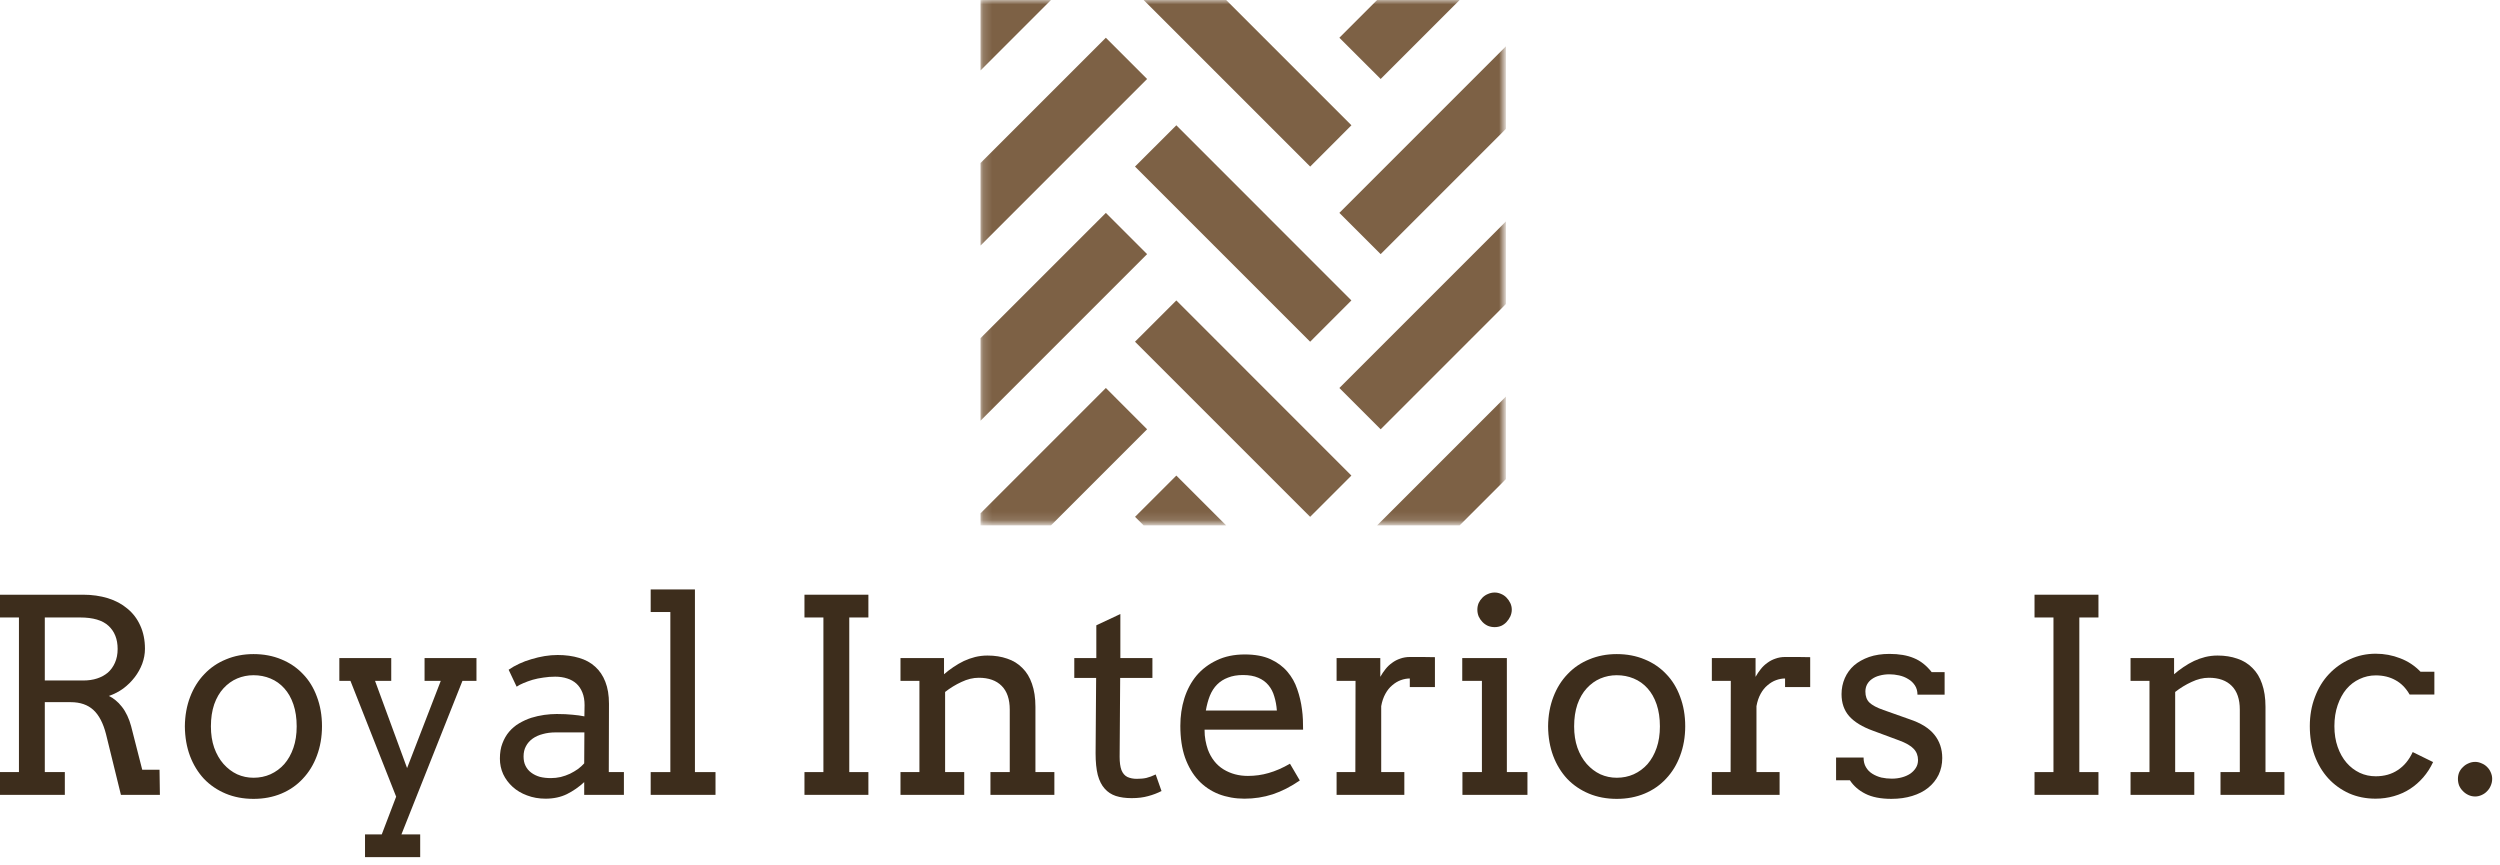
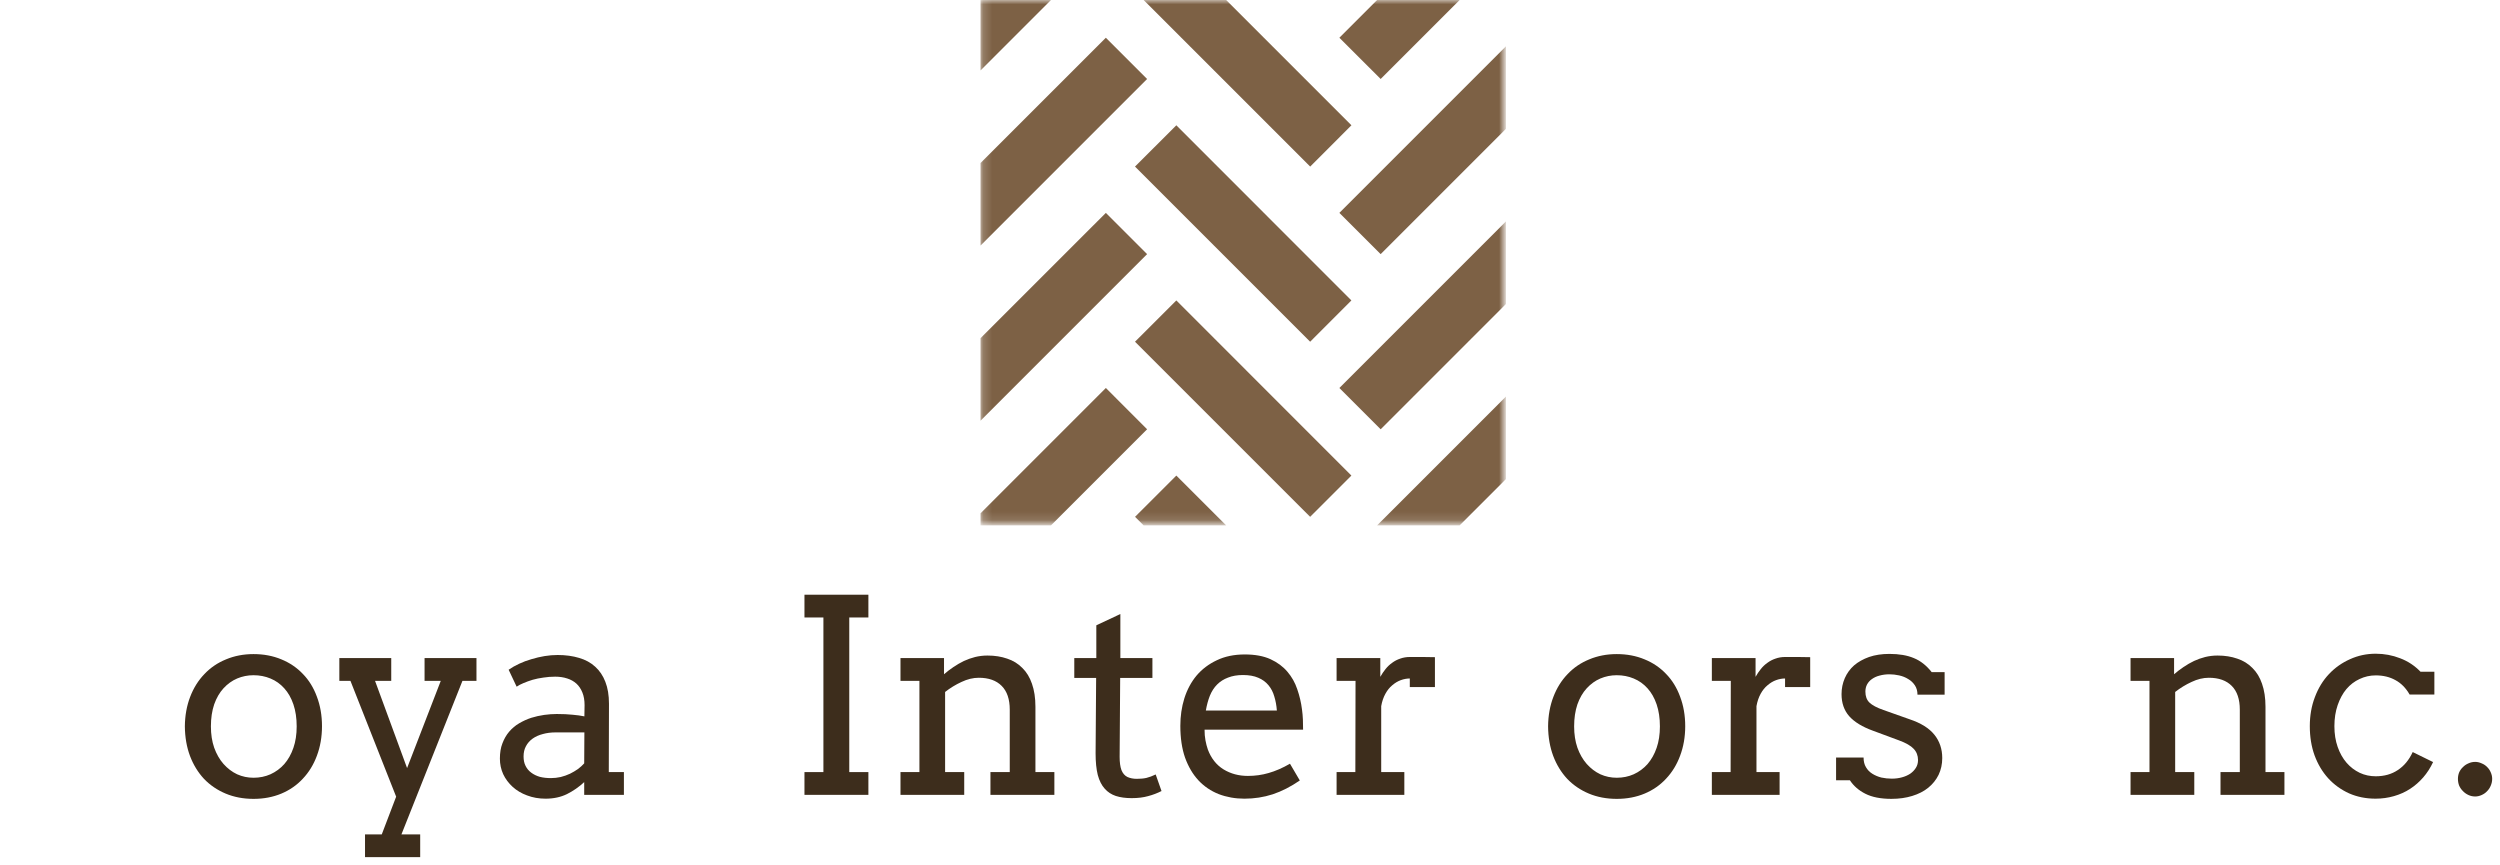
<svg xmlns="http://www.w3.org/2000/svg" width="286" height="99" viewBox="0 0 286 99" fill="none">
  <mask id="mask0_6003_170" style="mask-type:luminance" maskUnits="userSpaceOnUse" x="112" y="0" width="61" height="60">
    <path d="M112.172 0H172.047V59.87H112.172V0Z" fill="white" />
  </mask>
  <g mask="url(#mask0_6003_170)">
    <path d="M112.172 0V8.062L120.234 0H112.172ZM130.828 0L149.885 19.057L154.604 14.333L140.271 0H130.828ZM157.542 0L153.224 4.318L157.948 9.036L166.984 0H157.542ZM126.51 4.318L112.172 18.651V28.094L131.229 9.036L126.51 4.318ZM172.281 5.297L153.224 24.354L157.948 29.073L172.281 14.74V5.297ZM134.573 14.333L129.844 19.057L149.88 39.094L154.599 34.37L134.573 14.333ZM126.51 24.354L112.172 38.688V48.13L131.229 29.073L126.51 24.354ZM172.281 25.328L153.224 44.385L157.948 49.109L172.281 34.776V25.328ZM134.573 34.37L129.844 39.094L149.88 59.125L154.599 54.406L134.573 34.37ZM126.51 44.385L112.172 58.724V60.104H120.234L131.229 49.109L126.51 44.385ZM172.281 45.365L157.542 60.104H166.984L172.281 54.807V45.365ZM134.573 54.406L129.849 59.125L130.828 60.104H140.271L134.573 54.406Z" fill="#7D6145" />
  </g>
-   <path d="M0 68.035H9.521C10.531 68.035 11.469 68.171 12.333 68.431C13.193 68.697 13.938 69.092 14.562 69.618C15.198 70.134 15.693 70.78 16.042 71.556C16.401 72.337 16.583 73.223 16.583 74.223C16.583 74.796 16.479 75.363 16.271 75.931C16.062 76.488 15.771 77.009 15.396 77.493C15.031 77.967 14.604 78.389 14.104 78.764C13.604 79.129 13.052 79.41 12.458 79.618C12.708 79.733 12.958 79.889 13.208 80.098C13.469 80.306 13.713 80.556 13.938 80.848C14.172 81.139 14.38 81.483 14.562 81.868C14.74 82.243 14.885 82.65 15 83.077L16.271 88.056H18.25L18.292 90.931H13.833L12.125 83.973C11.802 82.723 11.323 81.806 10.688 81.223C10.047 80.629 9.177 80.327 8.083 80.327H5.125V88.327H7.417V90.931H0V88.327H2.167V70.639H0V68.035ZM5.125 70.639V77.848H9.521C10.104 77.848 10.63 77.775 11.104 77.618C11.573 77.467 11.984 77.243 12.333 76.952C12.677 76.65 12.948 76.275 13.146 75.827C13.354 75.368 13.458 74.842 13.458 74.243C13.458 73.118 13.109 72.238 12.417 71.598C11.734 70.962 10.651 70.639 9.167 70.639H5.125Z" fill="#3D2D1C" />
  <path d="M21.148 83.099C21.159 81.865 21.362 80.74 21.753 79.724C22.138 78.713 22.68 77.844 23.378 77.12C24.07 76.385 24.898 75.823 25.857 75.432C26.815 75.031 27.862 74.828 29.003 74.828C30.169 74.828 31.232 75.031 32.19 75.432C33.148 75.823 33.966 76.38 34.648 77.099C35.341 77.807 35.878 78.677 36.253 79.703C36.638 80.719 36.836 81.844 36.836 83.078C36.836 84.302 36.638 85.427 36.253 86.453C35.878 87.469 35.341 88.344 34.648 89.078C33.966 89.818 33.148 90.385 32.19 90.787C31.232 91.188 30.169 91.391 29.003 91.391C27.836 91.391 26.773 91.188 25.815 90.787C24.857 90.385 24.029 89.823 23.336 89.099C22.654 88.365 22.117 87.49 21.732 86.474C21.357 85.463 21.159 84.338 21.148 83.099ZM24.128 83.099C24.128 84.005 24.253 84.818 24.503 85.537C24.763 86.26 25.117 86.88 25.565 87.391C26.023 87.906 26.544 88.302 27.128 88.578C27.721 88.844 28.346 88.974 29.003 88.974C29.695 88.974 30.341 88.844 30.94 88.578C31.549 88.302 32.075 87.912 32.523 87.412C32.966 86.901 33.315 86.281 33.565 85.557C33.815 84.838 33.94 84.016 33.94 83.099C33.94 82.156 33.815 81.318 33.565 80.578C33.315 79.844 32.966 79.234 32.523 78.745C32.075 78.245 31.549 77.87 30.94 77.62C30.341 77.37 29.695 77.245 29.003 77.245C28.346 77.245 27.721 77.37 27.128 77.62C26.544 77.87 26.023 78.245 25.565 78.745C25.117 79.234 24.763 79.844 24.503 80.578C24.253 81.318 24.128 82.156 24.128 83.099Z" fill="#3D2D1C" />
  <path d="M38.82 75.285H44.758V77.889H42.904L46.57 87.868L50.425 77.889H48.57V75.285H54.508V77.889H52.904L45.925 95.452H48.07V98.056H41.758V95.452H43.675L45.32 91.139L40.091 77.889H38.82V75.285Z" fill="#3D2D1C" />
  <path d="M66.833 89.473C66.234 90.031 65.573 90.489 64.854 90.848C64.146 91.192 63.333 91.369 62.417 91.369C61.651 91.369 60.943 91.244 60.292 90.994C59.651 90.76 59.104 90.432 58.646 90.015C58.188 89.598 57.823 89.114 57.562 88.557C57.312 88.005 57.188 87.411 57.188 86.786C57.188 86.119 57.281 85.536 57.479 85.036C57.672 84.525 57.927 84.078 58.25 83.703C58.583 83.317 58.964 82.994 59.396 82.744C59.839 82.484 60.297 82.275 60.771 82.119C61.255 81.968 61.75 81.859 62.25 81.786C62.75 81.718 63.229 81.682 63.688 81.682C64.406 81.682 65.01 81.713 65.5 81.765C66 81.807 66.448 81.869 66.854 81.953L66.875 80.661C66.875 80.109 66.792 79.63 66.625 79.223C66.458 78.807 66.229 78.468 65.938 78.203C65.646 77.942 65.297 77.744 64.896 77.619C64.49 77.484 64.031 77.411 63.521 77.411C63.047 77.411 62.594 77.447 62.167 77.515C61.734 77.572 61.323 77.656 60.938 77.765C60.562 77.88 60.214 78.005 59.896 78.14C59.589 78.265 59.323 78.406 59.104 78.557L58.188 76.619C58.547 76.369 58.948 76.14 59.396 75.932C59.839 75.723 60.302 75.551 60.792 75.411C61.292 75.26 61.792 75.14 62.292 75.057C62.802 74.973 63.302 74.932 63.792 74.932C64.708 74.932 65.526 75.046 66.25 75.265C66.969 75.473 67.583 75.807 68.083 76.265C68.594 76.723 68.984 77.301 69.25 77.994C69.526 78.692 69.667 79.531 69.667 80.515L69.646 88.328H71.375V90.932H66.833V89.473ZM63.021 89.015C63.396 89.015 63.771 88.973 64.146 88.89C64.521 88.796 64.875 88.671 65.208 88.515C65.542 88.348 65.844 88.171 66.125 87.973C66.401 87.765 66.635 87.551 66.833 87.328L66.854 83.786H63.583C63.042 83.786 62.547 83.848 62.104 83.973C61.656 84.088 61.271 84.26 60.938 84.494C60.604 84.734 60.344 85.025 60.167 85.369C59.984 85.703 59.896 86.093 59.896 86.536C59.896 86.953 59.969 87.317 60.125 87.619C60.276 87.926 60.49 88.182 60.771 88.39C61.047 88.598 61.375 88.76 61.75 88.869C62.135 88.968 62.562 89.015 63.021 89.015Z" fill="#3D2D1C" />
-   <path d="M74.438 67.432H79.5V88.328H81.854V90.932H74.438V88.328H76.688V70.015H74.438V67.432Z" fill="#3D2D1C" />
  <path d="M92.031 68.035H99.344V70.639H97.156V88.327H99.344V90.931H92.031V88.327H94.198V70.639H92.031V68.035Z" fill="#3D2D1C" />
  <path d="M113.307 88.328H115.516V81.182C115.516 79.989 115.208 79.088 114.599 78.473C113.984 77.848 113.109 77.536 111.974 77.536C111.318 77.536 110.661 77.697 109.995 78.015C109.328 78.322 108.703 78.703 108.12 79.161V88.328H110.307V90.932H103.016V88.328H105.182V77.89H103.016V75.286H107.995V77.119H108.016C108.349 76.828 108.703 76.557 109.078 76.307C109.464 76.046 109.859 75.817 110.266 75.619C110.682 75.426 111.109 75.275 111.557 75.161C112.016 75.051 112.484 74.994 112.974 74.994C113.807 74.994 114.557 75.114 115.224 75.348C115.901 75.572 116.479 75.926 116.953 76.411C117.438 76.885 117.807 77.489 118.057 78.223C118.318 78.963 118.453 79.838 118.453 80.848V88.328H120.62V90.932H113.307V88.328Z" fill="#3D2D1C" />
  <path d="M128.169 75.286H131.836V77.557H128.148L128.086 86.598C128.086 87.213 128.154 87.713 128.294 88.098C128.445 88.473 128.674 88.739 128.982 88.89C129.299 89.031 129.654 89.098 130.044 89.098C130.461 89.098 130.826 89.067 131.148 88.994C131.482 88.911 131.836 88.781 132.211 88.598L132.878 90.494C132.388 90.744 131.878 90.937 131.336 91.078C130.805 91.228 130.18 91.307 129.461 91.307C128.763 91.307 128.159 91.223 127.648 91.057C127.148 90.89 126.721 90.614 126.378 90.223C126.029 89.838 125.763 89.317 125.586 88.661C125.419 87.994 125.336 87.171 125.336 86.182L125.398 77.557H122.898V75.286H125.419V71.536L128.169 70.244V75.286Z" fill="#3D2D1C" />
  <path d="M137.802 83.473C137.802 83.921 137.833 84.328 137.906 84.703C137.974 85.067 138.062 85.411 138.177 85.744C138.552 86.744 139.146 87.505 139.969 88.015C140.786 88.515 141.719 88.765 142.76 88.765C143.578 88.765 144.37 88.656 145.135 88.432C145.911 88.213 146.724 87.859 147.573 87.369L148.698 89.286C147.667 89.994 146.635 90.525 145.594 90.869C144.562 91.203 143.49 91.369 142.365 91.369C141.307 91.369 140.328 91.192 139.427 90.848C138.521 90.489 137.745 89.963 137.094 89.265C136.453 88.572 135.948 87.713 135.573 86.682C135.208 85.64 135.031 84.426 135.031 83.036C135.031 81.926 135.182 80.88 135.49 79.89C135.807 78.89 136.271 78.025 136.885 77.286C137.51 76.551 138.281 75.968 139.198 75.536C140.115 75.093 141.182 74.869 142.406 74.869C143.573 74.869 144.552 75.051 145.344 75.411C146.135 75.775 146.781 76.255 147.281 76.848C147.781 77.432 148.156 78.098 148.406 78.848C148.667 79.598 148.849 80.369 148.948 81.161C149 81.536 149.036 81.926 149.052 82.328C149.062 82.718 149.073 83.098 149.073 83.473H137.802ZM142.198 77.223C141.542 77.223 140.974 77.322 140.49 77.515C140 77.697 139.583 77.963 139.24 78.307C138.891 78.656 138.615 79.088 138.406 79.598C138.208 80.098 138.057 80.661 137.948 81.286H146.073C146.031 80.703 145.932 80.171 145.781 79.682C145.641 79.182 145.417 78.755 145.115 78.39C144.807 78.015 144.417 77.734 143.948 77.536C143.474 77.328 142.891 77.223 142.198 77.223Z" fill="#3D2D1C" />
  <path d="M164.156 78.598H161.281V77.618C160.948 77.618 160.604 77.681 160.26 77.806C159.911 77.931 159.583 78.129 159.281 78.389C158.974 78.639 158.708 78.967 158.49 79.368C158.266 79.775 158.104 80.243 158.01 80.785V88.327H160.656V90.931H152.906V88.327H155.052L155.073 77.889H152.906V75.285H157.906V77.431C158.083 77.113 158.286 76.816 158.51 76.535C158.729 76.259 158.979 76.025 159.26 75.827C159.536 75.618 159.844 75.462 160.177 75.348C160.521 75.223 160.891 75.16 161.281 75.16C161.807 75.16 162.302 75.16 162.76 75.16C163.219 75.16 163.682 75.171 164.156 75.181V78.598Z" fill="#3D2D1C" />
-   <path d="M167.281 75.285H172.385V88.327H174.74V90.931H167.302V88.327H169.531V77.889H167.281V75.285ZM169.01 69.743C169.01 69.483 169.057 69.233 169.156 68.993C169.266 68.759 169.411 68.551 169.594 68.368C169.771 68.191 169.979 68.051 170.219 67.952C170.469 67.842 170.724 67.785 170.99 67.785C171.25 67.785 171.5 67.842 171.74 67.952C171.974 68.051 172.177 68.191 172.344 68.368C172.521 68.551 172.667 68.759 172.781 68.993C172.891 69.233 172.948 69.483 172.948 69.743C172.948 70.009 172.891 70.264 172.781 70.514C172.667 70.754 172.521 70.967 172.344 71.16C172.177 71.342 171.974 71.488 171.74 71.598C171.5 71.697 171.25 71.743 170.99 71.743C170.724 71.743 170.469 71.697 170.219 71.598C169.979 71.488 169.771 71.342 169.594 71.16C169.411 70.967 169.266 70.754 169.156 70.514C169.057 70.264 169.01 70.009 169.01 69.743Z" fill="#3D2D1C" />
  <path d="M177.102 83.099C177.112 81.865 177.315 80.74 177.706 79.724C178.091 78.713 178.633 77.844 179.331 77.12C180.023 76.385 180.852 75.823 181.81 75.432C182.768 75.031 183.815 74.828 184.956 74.828C186.122 74.828 187.185 75.031 188.143 75.432C189.102 75.823 189.919 76.38 190.602 77.099C191.294 77.807 191.831 78.677 192.206 79.703C192.591 80.719 192.789 81.844 192.789 83.078C192.789 84.302 192.591 85.427 192.206 86.453C191.831 87.469 191.294 88.344 190.602 89.078C189.919 89.818 189.102 90.385 188.143 90.787C187.185 91.188 186.122 91.391 184.956 91.391C183.789 91.391 182.727 91.188 181.768 90.787C180.81 90.385 179.982 89.823 179.289 89.099C178.607 88.365 178.07 87.49 177.685 86.474C177.31 85.463 177.112 84.338 177.102 83.099ZM180.081 83.099C180.081 84.005 180.206 84.818 180.456 85.537C180.716 86.26 181.07 86.88 181.518 87.391C181.977 87.906 182.497 88.302 183.081 88.578C183.674 88.844 184.299 88.974 184.956 88.974C185.648 88.974 186.294 88.844 186.893 88.578C187.503 88.302 188.029 87.912 188.477 87.412C188.919 86.901 189.268 86.281 189.518 85.557C189.768 84.838 189.893 84.016 189.893 83.099C189.893 82.156 189.768 81.318 189.518 80.578C189.268 79.844 188.919 79.234 188.477 78.745C188.029 78.245 187.503 77.87 186.893 77.62C186.294 77.37 185.648 77.245 184.956 77.245C184.299 77.245 183.674 77.37 183.081 77.62C182.497 77.87 181.977 78.245 181.518 78.745C181.07 79.234 180.716 79.844 180.456 80.578C180.206 81.318 180.081 82.156 180.081 83.099Z" fill="#3D2D1C" />
  <path d="M207.086 78.598H204.211V77.618C203.878 77.618 203.534 77.681 203.19 77.806C202.841 77.931 202.513 78.129 202.211 78.389C201.904 78.639 201.638 78.967 201.419 79.368C201.195 79.775 201.034 80.243 200.94 80.785V88.327H203.586V90.931H195.836V88.327H197.982L198.003 77.889H195.836V75.285H200.836V77.431C201.013 77.113 201.216 76.816 201.44 76.535C201.659 76.259 201.909 76.025 202.19 75.827C202.466 75.618 202.773 75.462 203.107 75.348C203.451 75.223 203.82 75.16 204.211 75.16C204.737 75.16 205.232 75.16 205.69 75.16C206.148 75.16 206.612 75.171 207.086 75.181V78.598Z" fill="#3D2D1C" />
  <path d="M219.359 79.473C219.359 79.057 219.26 78.703 219.068 78.411C218.87 78.109 218.615 77.864 218.297 77.682C217.99 77.489 217.641 77.348 217.255 77.265C216.88 77.182 216.51 77.14 216.151 77.14C215.745 77.14 215.37 77.192 215.026 77.286C214.693 77.369 214.401 77.505 214.151 77.682C213.911 77.848 213.724 78.057 213.589 78.307C213.464 78.546 213.401 78.817 213.401 79.119C213.401 79.65 213.552 80.067 213.859 80.369C214.177 80.676 214.714 80.963 215.464 81.223L218.464 82.286C219.755 82.718 220.698 83.307 221.297 84.057C221.891 84.796 222.193 85.682 222.193 86.723C222.193 87.421 222.052 88.057 221.776 88.64C221.495 89.213 221.099 89.703 220.589 90.119C220.089 90.525 219.474 90.838 218.755 91.057C218.047 91.275 217.255 91.39 216.38 91.39C215.156 91.39 214.161 91.192 213.401 90.807C212.635 90.421 212.047 89.906 211.63 89.265H210.047V86.661H213.193C213.193 87.093 213.281 87.463 213.464 87.765C213.641 88.072 213.885 88.322 214.193 88.515C214.51 88.713 214.859 88.859 215.234 88.953C215.62 89.036 216.016 89.078 216.422 89.078C216.823 89.078 217.203 89.031 217.568 88.932C217.927 88.838 218.245 88.697 218.526 88.515C218.802 88.322 219.016 88.098 219.172 87.848C219.339 87.588 219.422 87.286 219.422 86.953C219.422 86.442 219.255 86.01 218.922 85.661C218.599 85.317 218.047 84.994 217.255 84.703L214.276 83.598C213.052 83.156 212.141 82.598 211.547 81.932C210.964 81.265 210.672 80.426 210.672 79.411C210.672 78.76 210.797 78.15 211.047 77.578C211.297 77.01 211.651 76.525 212.109 76.119C212.578 75.718 213.151 75.4 213.818 75.161C214.495 74.926 215.276 74.807 216.151 74.807C217.26 74.807 218.193 74.968 218.943 75.286C219.703 75.593 220.385 76.13 220.984 76.89H222.464V79.473H219.359Z" fill="#3D2D1C" />
-   <path d="M232.75 68.035H240.063V70.639H237.875V88.327H240.063V90.931H232.75V88.327H234.917V70.639H232.75V68.035Z" fill="#3D2D1C" />
  <path d="M254.026 88.328H256.234V81.182C256.234 79.989 255.927 79.088 255.318 78.473C254.703 77.848 253.828 77.536 252.693 77.536C252.036 77.536 251.38 77.697 250.714 78.015C250.047 78.322 249.422 78.703 248.839 79.161V88.328H251.026V90.932H243.734V88.328H245.901V77.89H243.734V75.286H248.714V77.119H248.734C249.068 76.828 249.422 76.557 249.797 76.307C250.182 76.046 250.578 75.817 250.984 75.619C251.401 75.426 251.828 75.275 252.276 75.161C252.734 75.051 253.203 74.994 253.693 74.994C254.526 74.994 255.276 75.114 255.943 75.348C256.62 75.572 257.198 75.926 257.672 76.411C258.156 76.885 258.526 77.489 258.776 78.223C259.036 78.963 259.172 79.838 259.172 80.848V88.328H261.339V90.932H254.026V88.328Z" fill="#3D2D1C" />
  <path d="M275.659 79.452C275.227 78.702 274.685 78.155 274.034 77.806C273.393 77.447 272.643 77.264 271.784 77.264C271.128 77.264 270.513 77.405 269.93 77.681C269.357 77.947 268.857 78.327 268.43 78.827C268.013 79.327 267.68 79.941 267.43 80.66C267.18 81.384 267.055 82.191 267.055 83.077C267.055 83.952 267.18 84.743 267.43 85.452C267.68 86.16 268.018 86.764 268.451 87.264C268.878 87.754 269.378 88.134 269.951 88.41C270.518 88.676 271.128 88.806 271.784 88.806C272.753 88.806 273.596 88.572 274.305 88.098C275.023 87.629 275.596 86.941 276.013 86.035L278.346 87.181C278.039 87.837 277.664 88.421 277.221 88.931C276.773 89.447 276.273 89.884 275.721 90.243C275.164 90.608 274.544 90.884 273.867 91.077C273.201 91.269 272.497 91.368 271.763 91.368C270.664 91.368 269.659 91.165 268.742 90.764C267.826 90.348 267.023 89.775 266.346 89.035C265.68 88.301 265.159 87.426 264.784 86.41C264.419 85.4 264.242 84.285 264.242 83.077C264.242 81.868 264.435 80.759 264.826 79.743C265.211 78.717 265.747 77.842 266.43 77.118C267.122 76.384 267.93 75.816 268.846 75.41C269.763 74.993 270.742 74.785 271.784 74.785C272.768 74.785 273.701 74.962 274.576 75.306C275.461 75.639 276.242 76.155 276.909 76.848H278.492V79.452H275.659Z" fill="#3D2D1C" />
  <path d="M281.188 89.098C281.188 88.837 281.234 88.587 281.333 88.348C281.443 88.113 281.589 87.91 281.771 87.743C281.948 87.566 282.156 87.426 282.396 87.327C282.63 87.217 282.885 87.16 283.167 87.16C283.417 87.16 283.656 87.217 283.896 87.327C284.146 87.426 284.354 87.566 284.521 87.743C284.698 87.91 284.839 88.113 284.938 88.348C285.047 88.587 285.104 88.837 285.104 89.098C285.104 89.379 285.047 89.639 284.938 89.889C284.839 90.129 284.698 90.337 284.521 90.514C284.354 90.697 284.146 90.842 283.896 90.952C283.656 91.061 283.417 91.118 283.167 91.118C282.885 91.118 282.63 91.061 282.396 90.952C282.156 90.842 281.948 90.697 281.771 90.514C281.589 90.337 281.443 90.129 281.333 89.889C281.234 89.639 281.188 89.379 281.188 89.098Z" fill="#3D2D1C" />
</svg>